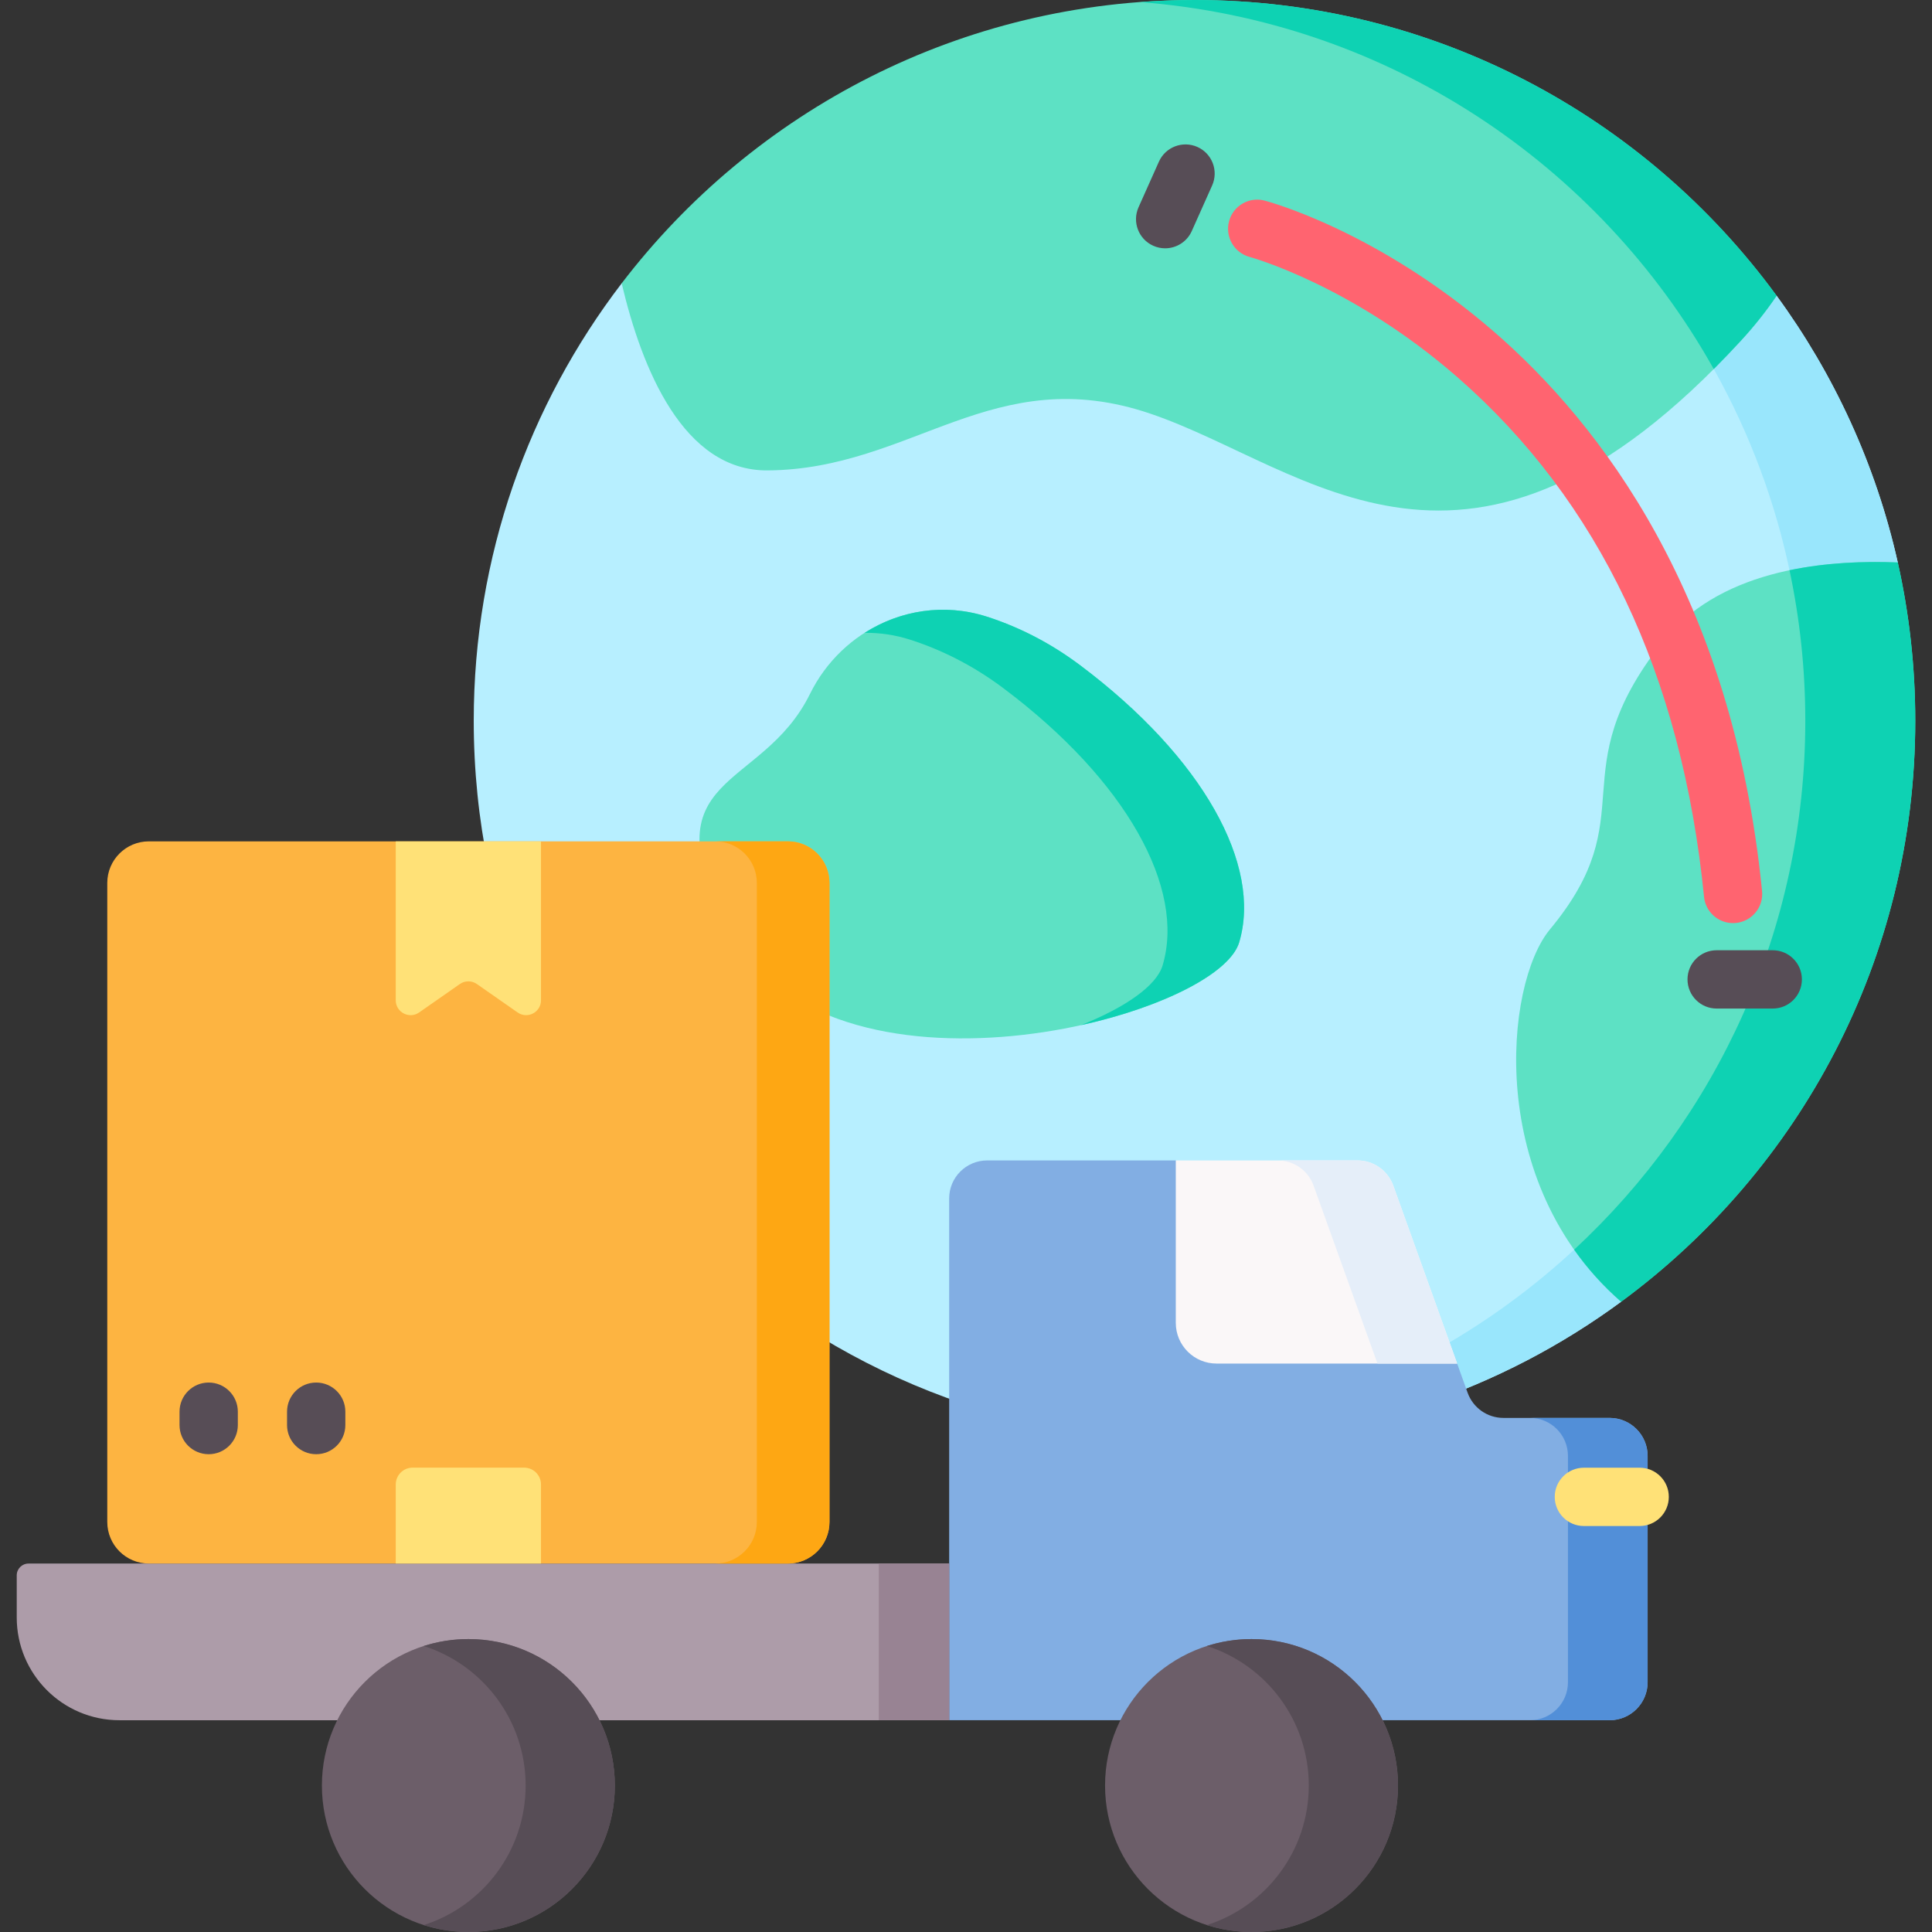
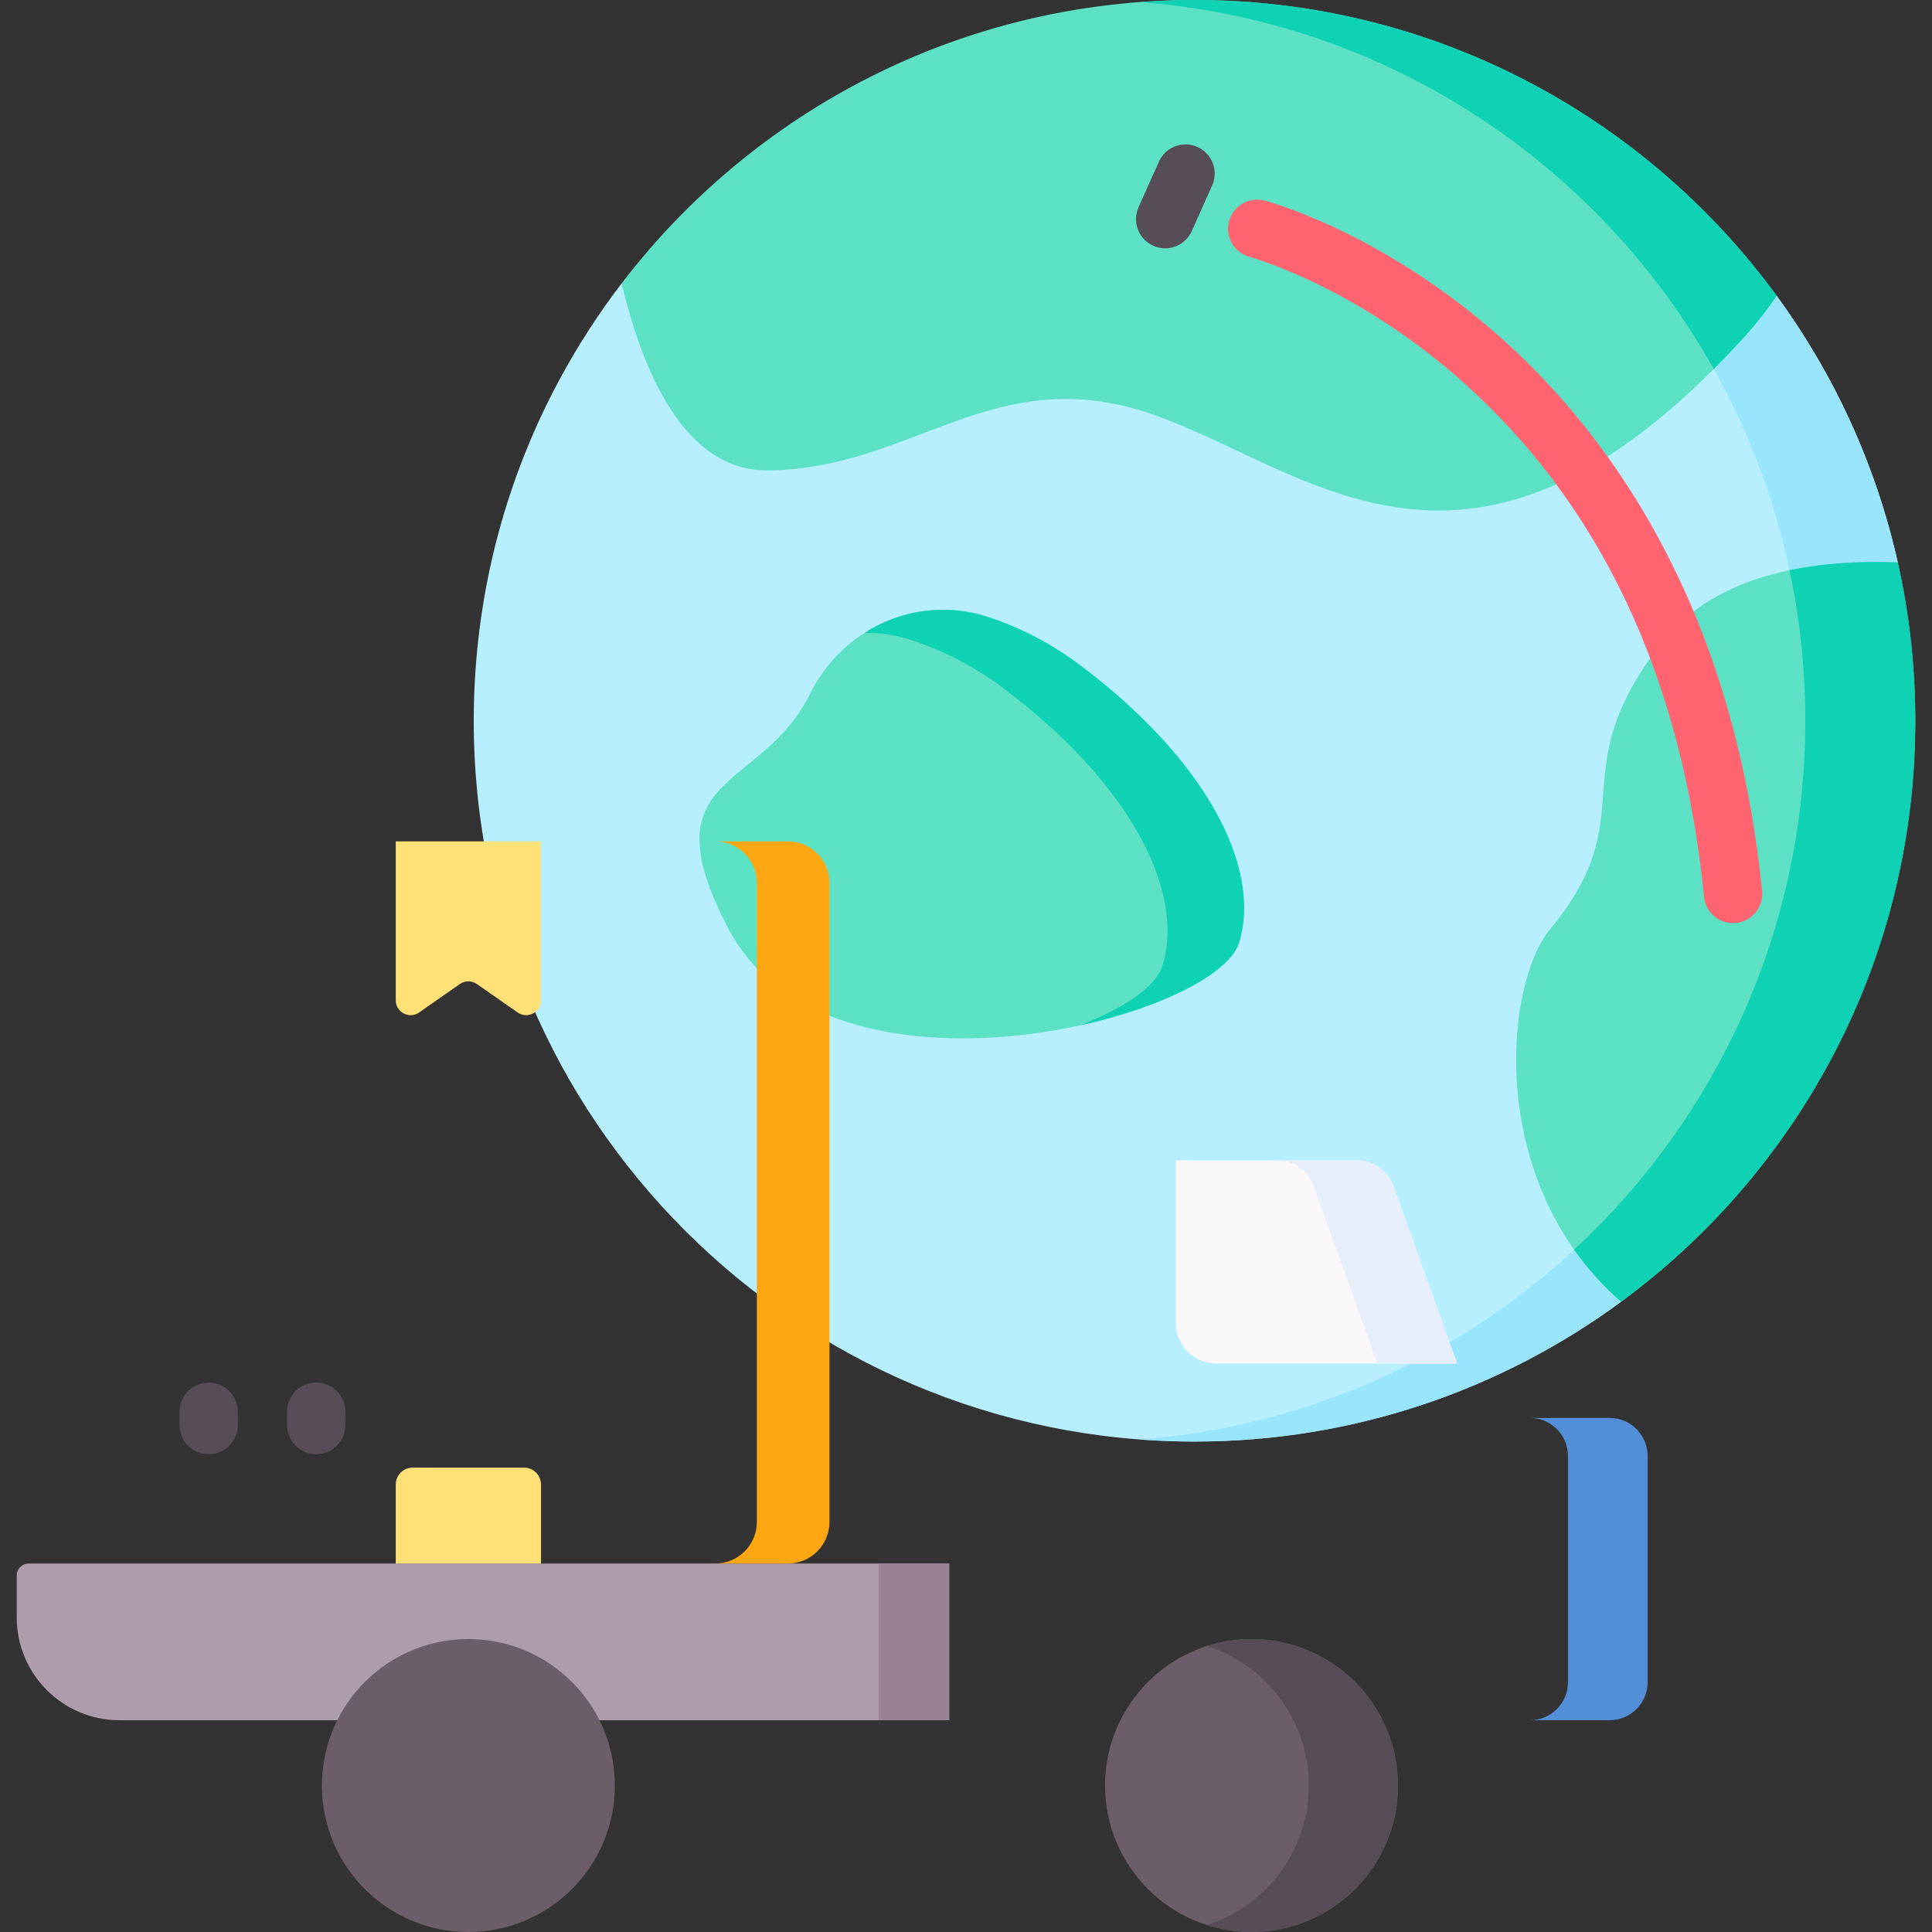
<svg xmlns="http://www.w3.org/2000/svg" id="Capa_1" enable-background="new 0 0 512 512" height="512" viewBox="0 0 512 512" width="512">
  <rect x="0" y="0" width="512" height="512" fill="#333333" stroke="none" />
  <g>
    <path d="m462.364 208.807 40.569-59.752c-5.818-25.954-16.917-49.907-32.111-70.681l-183.408-3.914-122.664.625c-24.587 32.148-39.205 72.327-39.205 115.926 0 105.492 85.518 191.011 191.011 191.011 42.311 0 81.402-13.767 113.058-37.052z" fill="#b7efff" />
    <g fill="#99e6fc">
      <path d="m438.546 307.833c-32.152 41.533-81.044 69.452-136.561 73.64 4.81.363 9.669.549 14.571.549 42.311 0 81.402-13.767 113.058-37.052z" />
      <path d="m502.933 149.055c-5.818-25.954-16.917-49.907-32.111-70.681l-29.591-.631c22.321 30.261 35.917 67.346 37.1 107.547z" />
    </g>
    <path d="m461.351 90.298c3.637-3.955 6.775-7.934 9.47-11.924-34.746-47.508-90.897-78.374-154.265-78.374-61.894 0-116.901 29.447-151.806 75.085 5.35 22.745 16.384 49.717 38.623 49.578 38.421-.241 59.896-29.195 101.553-15.014s84.341 59.032 156.425-19.351z" fill="#5de1c4" />
    <path d="m454.162 97.801c2.365-2.369 4.759-4.86 7.19-7.503 3.637-3.955 6.775-7.934 9.47-11.924-34.747-47.508-90.898-78.374-154.266-78.374-4.857 0-9.665.202-14.43.558 65.415 4.983 121.606 42.922 152.036 97.243z" fill="#0ed2b3" />
    <path d="m502.933 149.055c-21.393-.854-47.944 2.548-62.578 21.308-27.173 34.837-4.18 45.288-29.611 75.945-12.057 14.535-17.052 67.373 18.87 98.661 47.27-34.771 77.953-90.778 77.953-153.959 0-14.414-1.608-28.453-4.634-41.955z" fill="#5de1c4" />
    <path d="m502.933 149.055c-9.071-.362-19.069.048-28.693 2.063 2.734 12.868 4.185 26.21 4.185 39.893 0 55.396-23.591 105.275-61.263 140.164 3.454 4.895 7.573 9.545 12.452 13.794 47.27-34.771 77.953-90.778 77.953-153.959 0-14.414-1.608-28.453-4.634-41.955z" fill="#0ed2b3" />
    <g>
      <path d="m459.267 244.633c-3.924 0-7.283-2.975-7.679-6.962-5.834-58.616-27.813-104.939-65.327-137.684-28.041-24.476-54.805-31.816-55.071-31.887-4.117-1.099-6.574-5.325-5.485-9.444 1.091-4.12 5.304-6.58 9.424-5.498 1.209.317 29.959 8.077 60.661 34.638 28.159 24.361 63.365 69.872 71.175 148.346.423 4.246-2.677 8.031-6.923 8.453-.261.026-.519.038-.775.038z" fill="#ff6470" />
    </g>
    <g>
      <path d="m308.776 65.805c-1.053 0-2.124-.217-3.148-.674-3.896-1.741-5.643-6.31-3.902-10.206l5.396-12.077c1.74-3.896 6.308-5.642 10.206-3.902 3.896 1.741 5.643 6.31 3.902 10.206l-5.396 12.077c-1.283 2.871-4.103 4.576-7.058 4.576z" fill="#574d56" />
    </g>
    <g>
-       <path d="m469.796 267.277h-14.864c-4.268 0-7.726-3.459-7.726-7.726s3.459-7.726 7.726-7.726h14.864c4.268 0 7.726 3.459 7.726 7.726.001 4.267-3.458 7.726-7.726 7.726z" fill="#574d56" />
-     </g>
+       </g>
    <path d="m214.639 183.925c8.603-17.459 28.384-26.467 46.911-20.501 7.899 2.544 16.308 6.58 24.649 12.836 32.663 24.498 48.315 53.078 42.19 73.493-6.124 20.415-108.878 46.932-135.417-3.753-21.76-41.559 8.797-35.956 21.667-62.075z" fill="#5de1c4" />
    <path d="m286.198 176.26c-8.34-6.255-16.75-10.292-24.649-12.836-11.276-3.631-23.013-1.707-32.415 4.285 4.015-.05 8.098.537 12.121 1.833 7.899 2.544 16.308 6.58 24.649 12.836 32.663 24.498 48.314 53.078 42.19 73.493-1.605 5.351-9.857 11.12-21.629 15.81 21.959-4.83 39.501-13.854 41.923-21.928 6.125-20.415-9.526-48.995-42.19-73.493z" fill="#0ed2b3" />
-     <path d="m426.564 375.762h-28.146c-4.252 0-8.046-2.669-9.483-6.671l-2.776-7.733-45.522-26.916-29.042-26.916h-49.983c-5.565 0-10.075 4.511-10.075 10.075v138.277h175.027c5.564 0 10.075-4.511 10.075-10.075v-59.965c0-5.565-4.511-10.076-10.075-10.076z" fill="#82aee3" />
    <g>
      <path d="m426.564 375.762h-21.114c5.565 0 10.075 4.511 10.075 10.075v59.965c0 5.565-4.511 10.075-10.075 10.075h21.114c5.565 0 10.075-4.511 10.075-10.075v-59.965c0-5.565-4.511-10.075-10.075-10.075z" fill="#528fd8" />
    </g>
    <circle cx="331.666" cy="473.185" fill="#6c5e69" r="38.815" />
    <path d="m331.666 434.369c-4.123 0-8.093.648-11.821 1.839 15.655 5.001 26.994 19.662 26.994 36.976s-11.339 31.975-26.994 36.976c3.728 1.191 7.698 1.839 11.821 1.839 21.437 0 38.815-17.378 38.815-38.815 0-21.436-17.378-38.815-38.815-38.815z" fill="#574d56" />
    <path d="m251.537 455.878h-219.869c-15.041 0-27.234-12.193-27.234-27.234v-11.161c0-1.727 1.4-3.126 3.126-3.126h243.977z" fill="#ad9ca9" />
    <path d="m232.891 414.355h18.646v41.522h-18.646z" fill="#988393" />
-     <path d="m208.796 414.355h-169.346c-6.087 0-11.021-4.934-11.021-11.021v-169.345c0-6.087 4.934-11.021 11.021-11.021h169.345c6.087 0 11.021 4.934 11.021 11.021v169.345c.001 6.087-4.933 11.021-11.02 11.021z" fill="#fdb441" />
    <path d="m208.796 222.967h-19.246c6.087 0 11.021 4.934 11.021 11.021v169.345c0 6.087-4.934 11.021-11.021 11.021h19.245c6.087 0 11.021-4.934 11.021-11.021v-169.344c.001-6.087-4.933-11.022-11.02-11.022z" fill="#fea713" />
    <path d="m137.176 268.316-10.799-7.539c-1.354-.945-3.154-.945-4.508 0l-10.799 7.539c-2.61 1.822-6.192-.045-6.192-3.229v-42.12h38.49v42.12c0 3.183-3.582 5.051-6.192 3.229z" fill="#ffe177" />
    <path d="m143.368 414.355h-38.49v-20.947c0-2.466 1.999-4.466 4.466-4.466h29.559c2.466 0 4.466 1.999 4.466 4.466v20.947z" fill="#ffe177" />
    <g>
      <g>
        <path d="m55.303 385.381c-4.268 0-7.726-3.459-7.726-7.726v-3.54c0-4.268 3.459-7.726 7.726-7.726s7.726 3.459 7.726 7.726v3.54c.001 4.267-3.458 7.726-7.726 7.726z" fill="#574d56" />
      </g>
      <g>
        <path d="m83.795 385.381c-4.268 0-7.726-3.459-7.726-7.726v-3.54c0-4.268 3.459-7.726 7.726-7.726 4.268 0 7.726 3.459 7.726 7.726v3.54c.001 4.267-3.458 7.726-7.726 7.726z" fill="#574d56" />
      </g>
    </g>
    <path d="m359.745 307.526h-48.149v43.04c0 5.96 4.832 10.792 10.792 10.792h63.772l-16.931-47.161c-1.438-4.002-5.232-6.671-9.484-6.671z" fill="#faf7f8" />
    <path d="m348.113 314.197 16.931 47.161h21.114l-16.931-47.161c-1.437-4.002-5.231-6.671-9.483-6.671h-21.114c4.252 0 8.047 2.669 9.483 6.671z" fill="#e5eef9" />
    <circle cx="124.123" cy="473.185" fill="#6c5e69" r="38.815" />
-     <path d="m124.123 434.369c-4.123 0-8.093.648-11.821 1.839 15.655 5.001 26.994 19.662 26.994 36.976s-11.339 31.975-26.994 36.976c3.728 1.191 7.698 1.84 11.821 1.84 21.437 0 38.815-17.378 38.815-38.815s-17.378-38.816-38.815-38.816z" fill="#574d56" />
    <g>
-       <path d="m434.528 404.411h-14.78c-4.268 0-7.726-3.459-7.726-7.726s3.459-7.726 7.726-7.726h14.78c4.268 0 7.726 3.459 7.726 7.726s-3.459 7.726-7.726 7.726z" fill="#ffe177" />
-     </g>
+       </g>
  </g>
</svg>